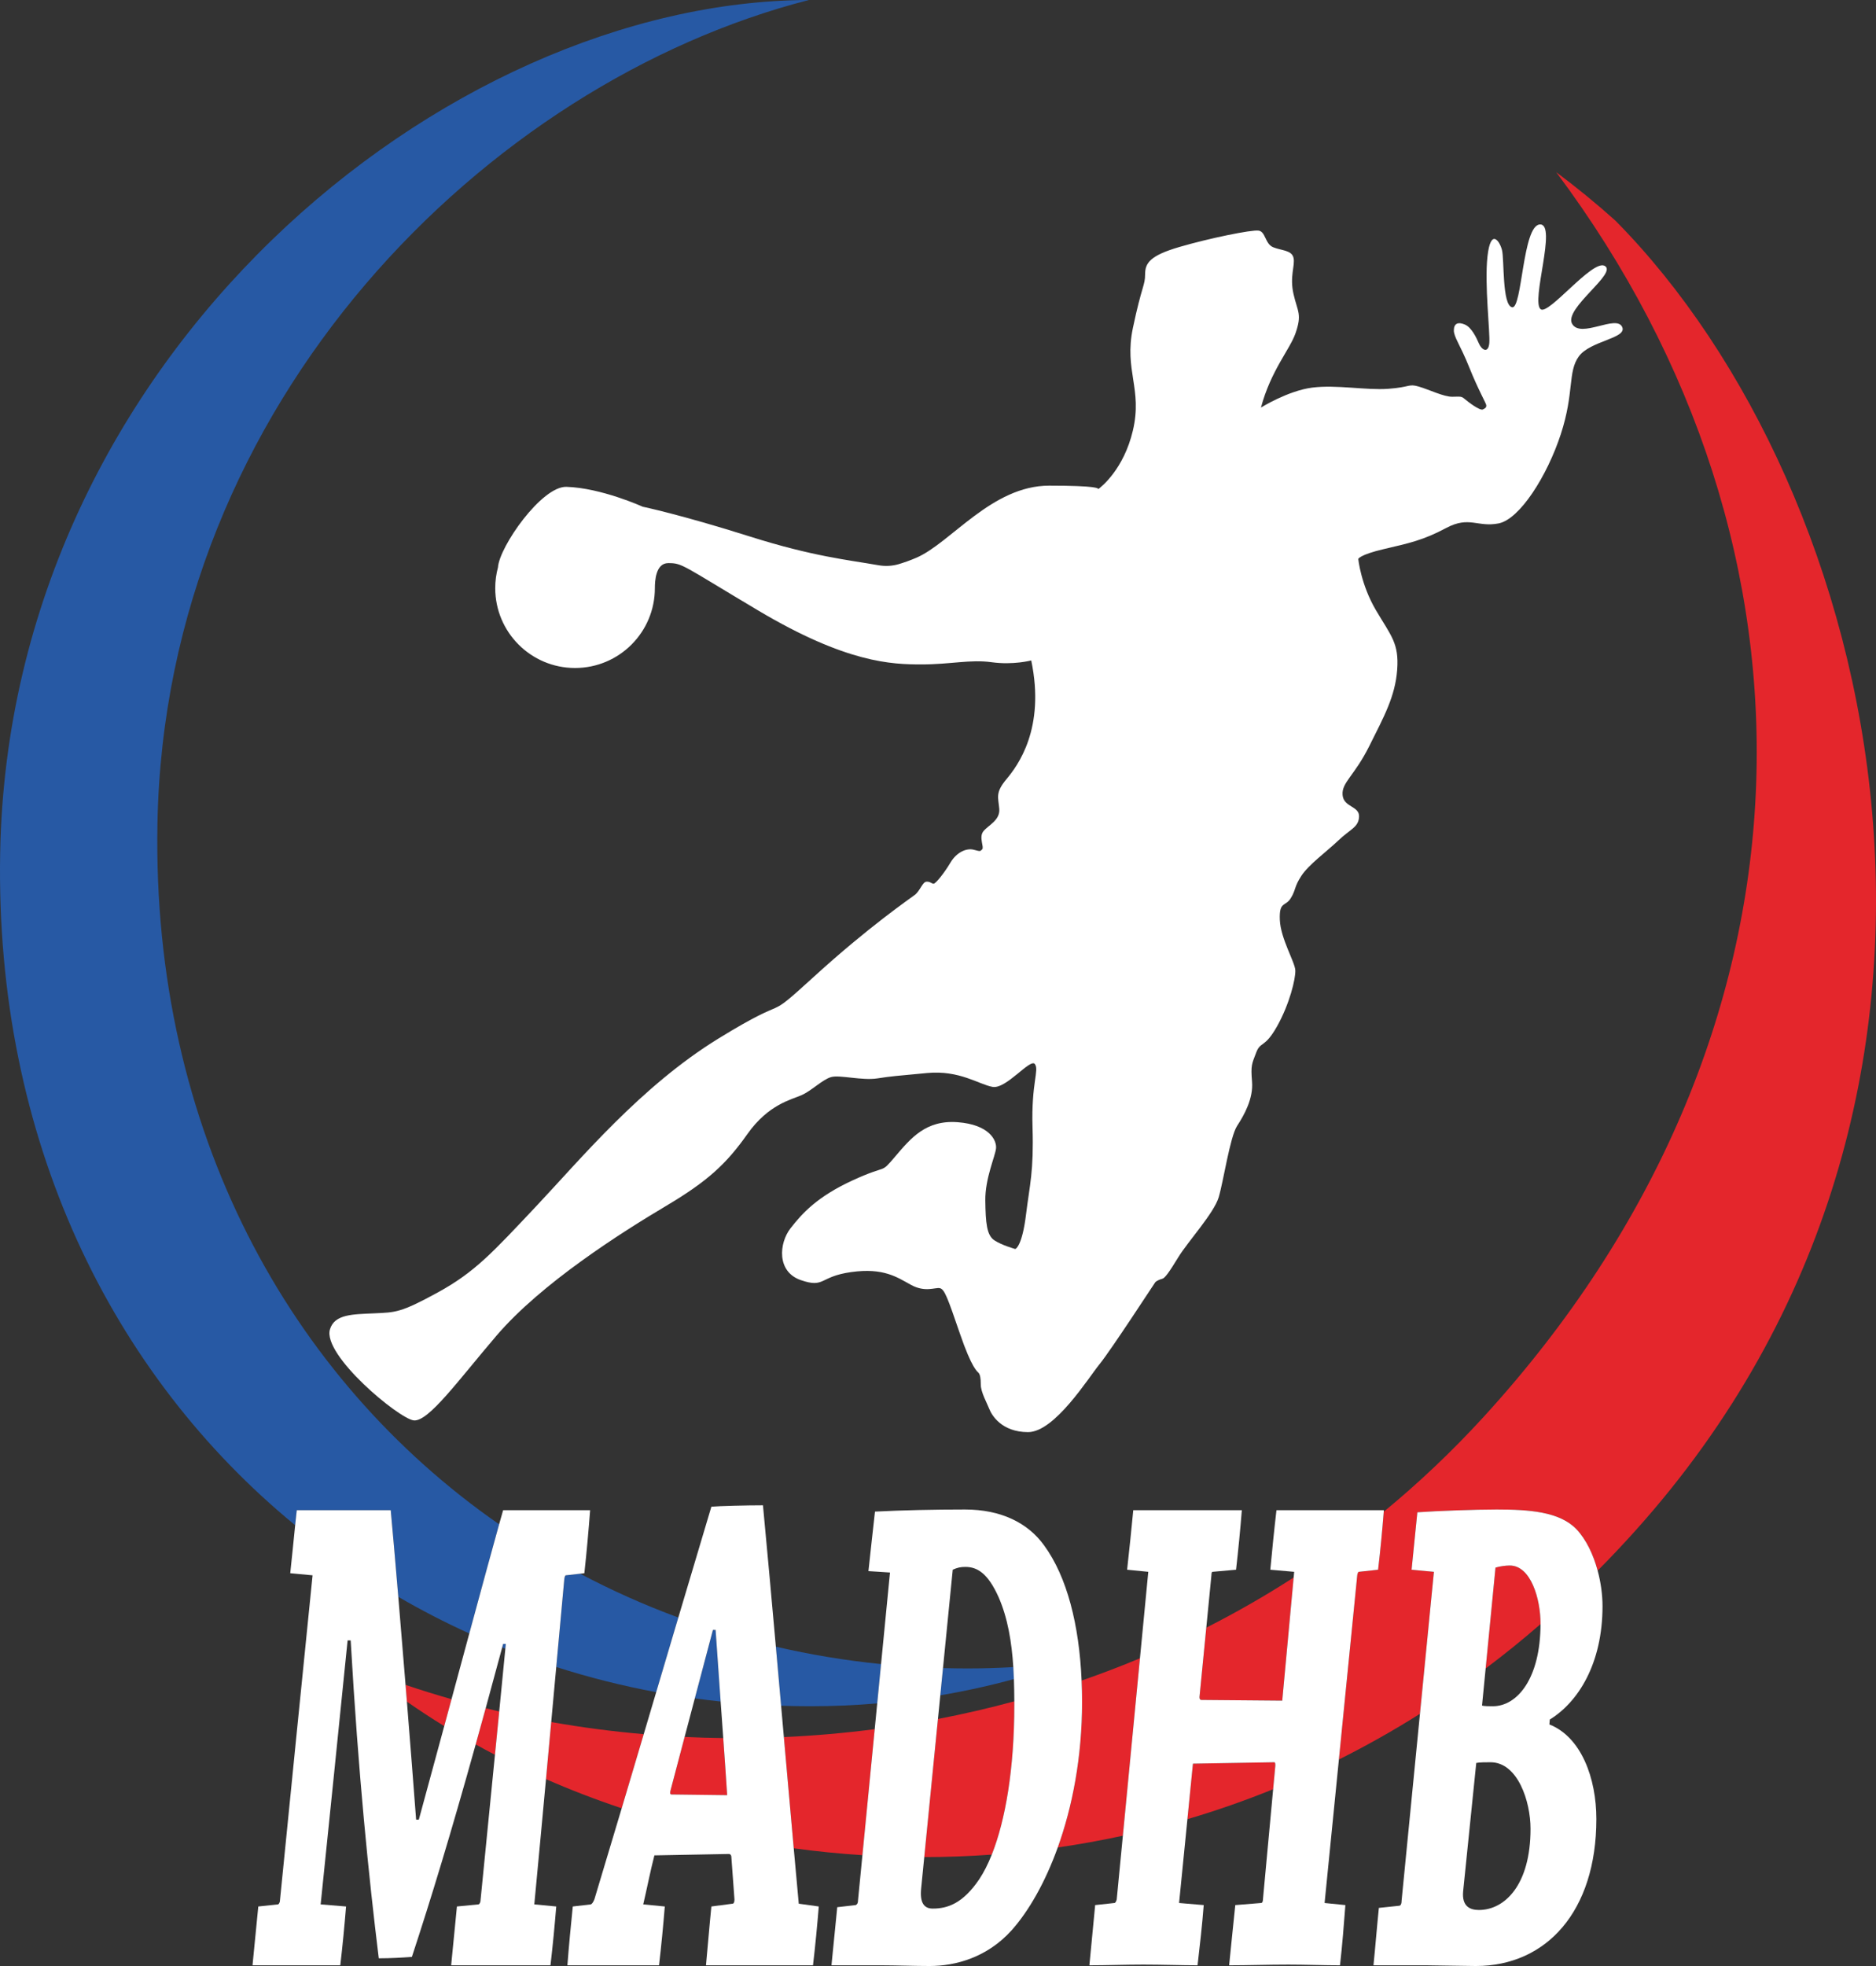
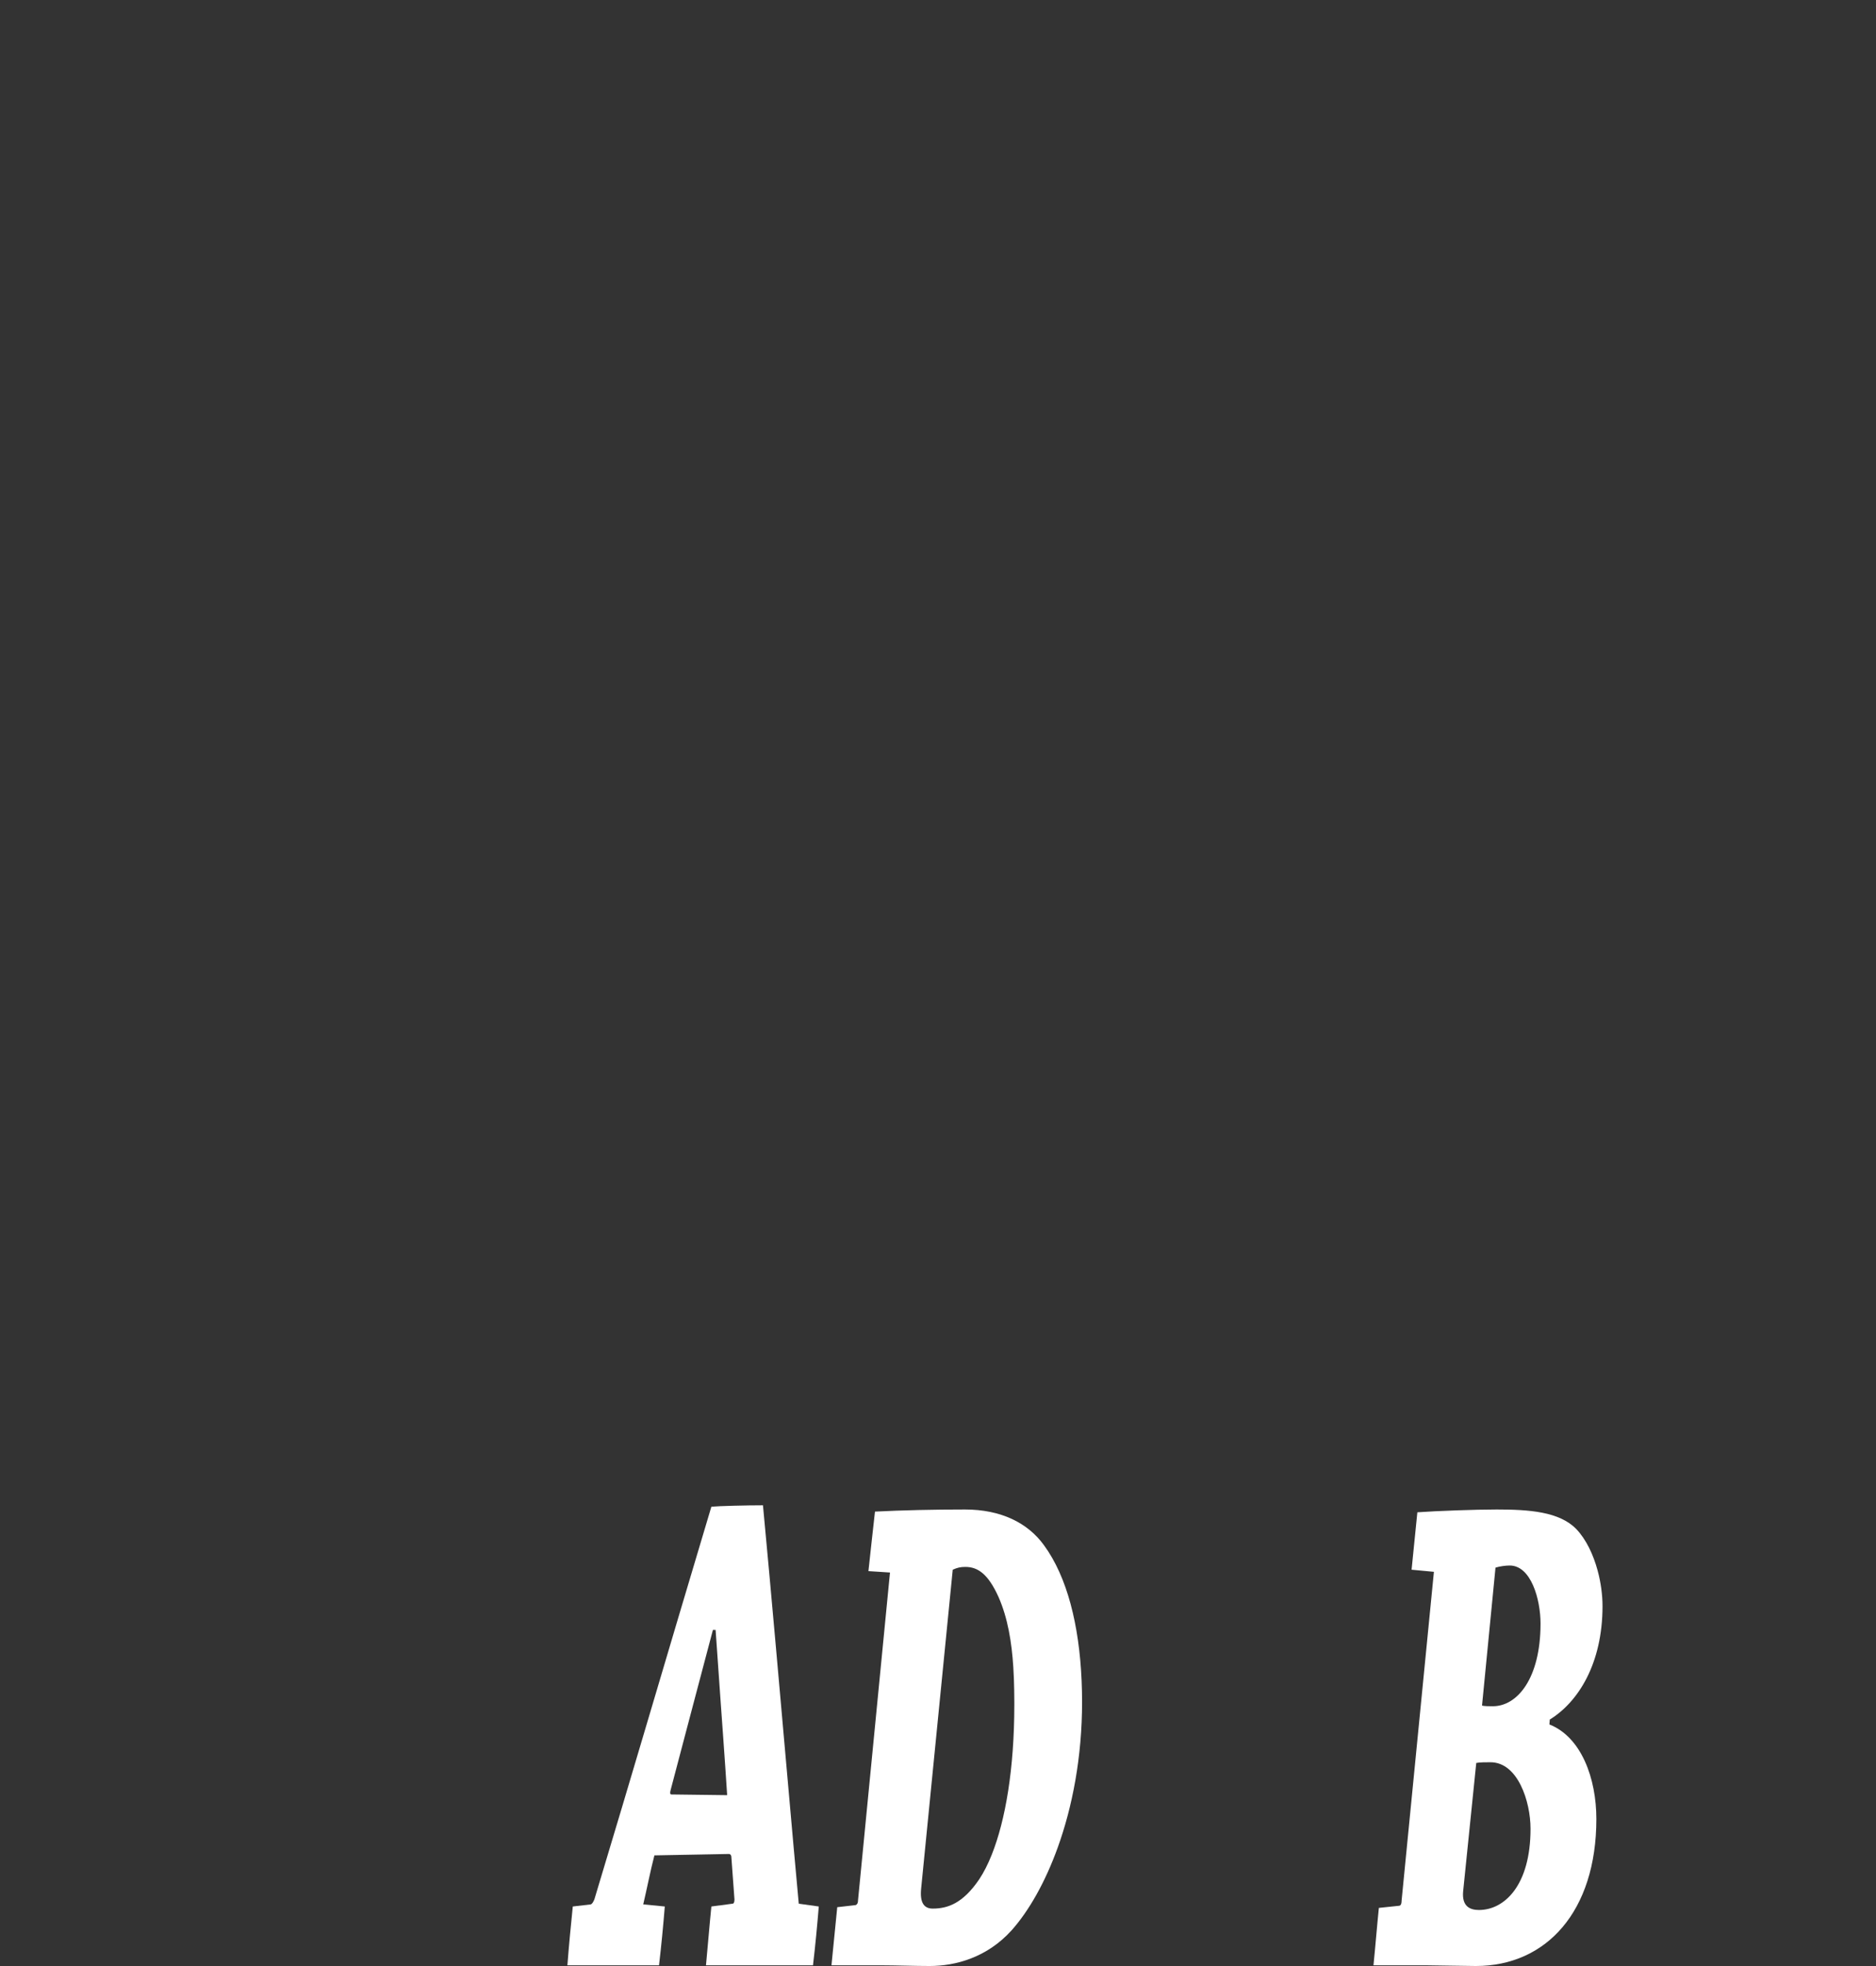
<svg xmlns="http://www.w3.org/2000/svg" version="1.1" id="Layer_1" x="0px" y="0px" viewBox="0 0 1608.216 1684.772" enable-background="new 0 0 1608.216 1684.772" xml:space="preserve">
  <rect x="0" y="0" width="1608.216" height="1684.772" fill="#333333" stroke="none" />
  <g>
-     <path fill="#2759A4" d="M669.599,1461.735c-1.495-16.916-2.997-33.87-4.488-50.618    c29.414,6.828,59.524,11.829,90.183,14.927l-3.284,33.673    c-18.893,1.624-38,2.453-57.291,2.453    C686.313,1462.17,677.94,1462.019,669.599,1461.735z M483.778,1352.969    c-2.219,24.045-4.542,49.457-6.926,75.562    c27.857,8.917,56.458,16.137,85.678,21.562    c6.391-21.546,12.765-43.035,18.973-63.94    c-29.018-10.683-57.135-23.241-84.189-37.573l-12.216,1.388    C484.438,1349.969,484.108,1351.17,483.778,1352.969z M613.48,1397.05    c-0.293-0.092-0.584-0.188-0.877-0.28h-1.452    c-5.171,19.548-10.397,39.293-15.519,58.66c7.344,1.009,14.724,1.903,22.135,2.687    C616.32,1437.99,614.844,1417.372,613.48,1397.05z M868.67,1428.629    c-12.95,0.749-25.99,1.151-39.121,1.151c-7.079,0-14.133-0.113-21.165-0.312    l-2.314,23.347c21.38-3.627,42.434-8.276,63.114-13.906    C869.056,1435.469,868.888,1432.041,868.67,1428.629z M433.618,1408.77h-2.31    c-0.277,1.033-0.552,2.054-0.827,3.08c0.909,0.365,1.822,0.721,2.732,1.082    C433.348,1411.542,433.482,1410.163,433.618,1408.77z M334.947,1294.169    c1.538,16.345,3.839,42.713,6.492,74.237    c19.704,11.463,40.02,21.945,60.88,31.411    c10.651-39.297,20.013-73.709,25.557-93.551    c-180.002-125.131-297.665-337.451-292.908-600.315    C141.539,343.34,418.229,70.52,693.409,0C382.029,0.85,7.789,304.43,0.139,731.08    c-4.396,245.28,95.694,446.99,252.896,575.947    c0.451-4.339,0.912-8.635,1.392-12.858    C277.197,1294.169,310.527,1294.169,334.947,1294.169z" />
-     <path fill="#E4262C" d="M574.851,1534.171c3.807-14.473,7.859-29.837,12.052-45.711    c10.996,0.526,22.038,0.852,33.115,0.983c1.227,17.225,2.375,33.727,3.344,48.928    l-47.85-0.6C574.521,1537.771,574.191,1536.571,574.851,1534.171z M850.21,1589.317    c11.681-29.312,19.329-73.523,19.329-128.347c0-1.009-0.001-2.017-0.005-3.027    c-21.725,5.894-43.572,10.935-65.475,15.144l-11.731,118.351    C811.503,1591.416,830.811,1590.726,850.21,1589.317z M927.219,1440.156    c0.263,6.045,0.401,12.184,0.401,18.414c0,47.352-8.354,89.921-20.853,124.626    c18.578-2.679,37.196-6.029,55.815-10.083l14.652-152.042    C960.696,1427.978,944.014,1434.336,927.219,1440.156z M1092.286,1510.171l-69.63,1.2    l-4.734,47.578c24.597-7.25,49.125-15.788,73.492-25.671l1.862-20.107    C1093.275,1511.371,1093.275,1510.171,1092.286,1510.171z M671.972,1488.595    c2.917,33.04,5.777,65.426,8.458,95.298c19.399,2.646,39.045,4.633,58.893,5.897    l10.533-107.98C723.854,1485.195,697.855,1487.445,671.972,1488.595z M1029.915,1456.77    l69.3,0.6l9.777-105.51c-24.425,15.75-49.432,30.055-74.893,42.967    l-5.834,59.543C1028.265,1456.171,1028.925,1456.77,1029.915,1456.77z M416.364,1463.862    c-2.948,10.742-5.805,21.074-8.584,31.04c5.447,3.013,10.952,5.975,16.53,8.869    c1.209-12.265,2.426-24.637,3.653-37.143    C424.084,1465.733,420.218,1464.809,416.364,1463.862z M472.545,1475.707    c-1.486,16.259-2.984,32.623-4.486,48.946c20.936,9.165,42.604,17.511,64.895,24.961    c6.131-20.561,12.478-41.913,18.891-63.515    C525.037,1483.784,498.558,1480.306,472.545,1475.707z M1384.759,189.021    c-16.4-14.705-33.31-28.522-50.67-41.451    c240.916,321.702,236.05,740.489-62.14,1066.532    c-27.171,29.71-55.84,56.8-85.722,81.381    c-1.302,16.394-2.912,33.321-4.841,49.686l-16.5,1.801    c-0.66,0-0.99,1.2-1.32,2.399l-15.794,158.445    c23.416-11.699,46.608-24.734,69.497-39.157l11.961-121.688l-19.14-1.801    c1.65-16.2,3.3-33,4.95-49.2c16.5-1.2,49.831-2.399,67.98-2.399    c27.72,0,53.791,1.8,68.311,16.8c8.482,8.91,14.591,21.931,18.274,35.597    c10.904-10.986,21.673-22.384,32.294-34.207    C1738.329,937.246,1612.539,419.155,1384.759,189.021z M348.818,1458.219    c10.341,7.225,21.02,14.218,32.008,20.969c2.076-7.665,4.165-15.377,6.249-23.075    c-13.322-3.782-26.469-7.865-39.414-12.253    C348.046,1448.622,348.432,1453.411,348.818,1458.219z M1320.641,1391.37    c0-21-8.25-49.801-26.4-49.801c-3.3,0-8.25,0.6-12.21,1.8l-8.449,86.463    c15.886-11.942,31.58-24.616,47.053-38.046    C1320.635,1391.646,1320.641,1391.511,1320.641,1391.37z" />
    <g>
-       <path fill="#FFFFFF" d="M1390.75,280.506c-4.565-11.62-35.745,10.043-43.064-3.064     s39.895-43.87,27.745-49.702c-10.638-5.106-47.83,42.383-54.638,37.277     c-8.719-6.539,14.298-73.362-0.681-72.681     c-14.979,0.681-15.149,72.681-23.83,70.979s-6.638-41.021-8.681-49.021     c-2.042-8-9.702-18.894-12.425,5.277c-2.724,24.17,2.383,65.532,1.532,74.553     c-0.851,9.021-6.468,5.787-8.766,0.511s-6.383-14.043-12.17-16.511     c-5.787-2.468-9.362-1.021-9.447,4.851c-0.085,5.872,5.362,12.255,13.276,32     c7.915,19.745,14.553,30.809,14.553,32.426c0,1.617-0.426,2.298-2.979,3.489     c-2.553,1.191-12.511-6.383-15.404-8.851s-3.319-2.213-10.638-2.043     s-20.17-6.213-29.021-8.766c-8.851-2.553-6.851,0.553-26,1.957     c-19.149,1.404-44.426-3.702-65.234-1.021     c-20.809,2.681-43.915,17.106-43.915,17.106     c8.426-31.532,24.638-49.66,29.489-63.319     c5.972-16.815,1.915-18.638-1.574-33.957c-3.49-15.319,1.532-24.426,0-31.064     c-1.532-6.638-10.213-6.128-17.362-9.021s-6.468-13.447-12.596-14.298     c-6.128-0.851-42.638,6.638-67.915,14.043     c-25.277,7.404-29.362,13.787-29.362,23.489s-2.809,9.447-10.468,45.957     c-7.66,36.511,8.425,52.085,0,87.83c-7.822,33.182-27.072,48.313-29.794,50.313     c0.646-0.762-0.774-3.079-41.95-3.079c-49.277,0-84.255,49.021-113.873,61.787     c-5.534,2.385-10.73,4.161-14.902,5.419     c-5.702,1.72-11.729,2.029-17.594,0.994     c-25.853-4.56-55.876-7.433-109.971-24.541     c-59.745-18.894-92.17-25.617-92.17-25.617s-35.433-16.12-65.362-17.021     c-21.191-0.638-57.447,51.191-58.675,68.998     c-0.001,0.009,0.002,0.019,0.002,0.029c-1.523,5.672-2.348,11.629-2.348,17.782     c0,37.79,30.635,68.426,68.426,68.426s68.426-30.635,68.426-68.426     c0-5.926,0.638-21.447,11.49-21.447c12.255,0,11.427,1.537,76.936,40.511     c76.115,45.283,114.894,46.298,140.085,46.298c25.192,0,41.702-4.426,60.255-1.872     c18.553,2.553,33.873-1.532,33.873-1.532     c12.255,58.383-11.575,90.213-21.277,101.787     c-9.702,11.574-6.979,15.489-6.127,25.362     c0.851,9.872-9.532,14.128-13.617,19.234     c-4.085,5.106,0.851,13.617-1.021,15.476c-1.873,1.859-1.362,1.885-7.319,0.353     c-5.958-1.532-14.468,1.872-19.915,11.064     c-5.447,9.192-12.596,17.872-14.298,18.043     c-1.702,0.17-3.064-2.043-6.372-1.702c-3.309,0.34-5.373,7.83-9.798,11.234     c-4.426,3.404-39.83,27.574-86.128,69.787s-16,12.596-82.383,53.447     c-66.383,40.851-117.957,103.149-155.745,143.234     c-37.787,40.085-52.766,56.766-84.766,74.298c-32,17.532-36.255,17.021-54.298,17.872     s-34.247,0.509-38.128,13.787c-6.468,22.128,59.234,76.596,71.83,77.958     s37.989-34.046,70.845-72.479c38.541-45.084,106.902-88.372,145.835-111.521     c35.209-20.934,51.192-35.66,69.319-61.319     c18.127-25.66,37.787-29.489,46.596-33.447     c8.809-3.957,17.873-13.404,25.277-15.447s26.426,3.191,39.574,1.149     s14.553-1.915,42.511-4.596c27.958-2.681,44.553,9.83,56.298,11.872     s32.425-24.894,36.255-19.532c3.83,5.362-3.191,15.957-2.042,54.128     c1.149,38.17-2.426,49.021-5.617,75.064     c-3.191,26.043-8.681,29.489-9.319,29.234     c-0.638-0.255-11.106-3.064-17.745-7.404     c-6.638-4.34-7.532-15.064-7.787-34.085     c-0.255-19.021,8.553-38.042,9.191-44.808     c0.638-6.766-5.745-20.298-32.936-22.34s-40.085,13.66-53.489,29.362     c-13.404,15.702-5.234,6.128-36.128,20.298     c-30.894,14.17-43.66,28.468-53.617,41.234s-12,37.277,8.808,44.426     c20.809,7.149,15.575-3.064,43.277-6.894     c27.702-3.83,39.064,4.341,51.191,10.979     c12.128,6.638,20.553,2.043,24.638,2.809c4.085,0.766,6.766,8.298,17.234,38.808     s14.979,32.468,16.085,33.83c1.106,1.362,1.872,3.745,1.872,10.128     c0,6.383,5.362,15.83,7.319,20.851s10.383,19.745,33.191,19.745     s51.575-46.298,61.277-58.213c9.702-11.915,47.149-69.447,47.83-70.298     s3.745-2.383,5.958-2.894c2.213-0.511,5.787-5.447,13.787-18.553     s30.468-37.617,34.553-51.234c4.085-13.617,9.702-51.915,15.83-61.277     s13.958-23.489,12.766-37.787c-1.191-14.298-0.17-15.149,3.575-25.021     c3.745-9.872,7.149-3.404,17.872-22.468c10.724-19.064,16-40.851,15.66-48     c-0.34-7.149-12.596-27.064-13.277-43.234s4.766-11.064,9.362-18.553     c4.596-7.489,2.723-9.362,9.021-19.064c6.298-9.702,21.447-20.596,31.83-30.468     c10.383-9.872,17.362-11.234,17.702-20.425     c0.341-9.192-13.276-7.83-14.127-18.553s10.042-16.17,22.808-41.702     c12.766-25.532,22.298-42.723,24-65.532c1.702-22.808-5.277-29.106-18.213-51.064     c-12.936-21.957-15.149-43.915-15.149-43.915s1.021-3.574,22.128-8.511     c21.106-4.936,33.532-7.489,53.277-18.043     c19.745-10.553,26.894-0.34,44.936-3.915s41.532-40.511,53.277-76.426     c11.745-35.915,5.787-53.447,15.49-66.723S1394.495,290.038,1390.75,280.506z" />
-       <path fill="#FFFFFF" d="M500.938,1348.17c1.98-18.001,3.63-36.601,4.95-54.001     c-21.45,0-52.14,0-74.581,0c-0.872,2.994-2.031,7.087-3.431,12.096     c-5.544,19.842-14.906,54.255-25.557,93.551     c-4.892,18.051-10.056,37.13-15.245,56.296     c-2.084,7.698-4.172,15.41-6.249,23.075     c-7.696,28.409-15.229,56.172-21.789,80.184h-2.31     c-2.417-31.958-5.163-66.973-7.909-101.152     c-0.386-4.807-0.772-9.597-1.158-14.36     c-2.155-26.64-4.282-52.423-6.221-75.453     c-2.654-31.524-4.955-57.892-6.492-74.237c-24.42,0-57.75,0-80.521,0     c-0.48,4.223-0.941,8.519-1.392,12.858c-1.408,13.538-2.718,27.511-4.218,41.143     l19.14,1.8c-8.58,84.601-19.47,193.802-28.05,279.603     c-0.33,1.2-0.99,2.4-1.65,2.4l-16.83,1.8     c-1.65,16.2-3.3,33.601-4.95,50.4c10.89,0,21.78,0,33.33,0     c13.2,0,29.37,0,41.91,0c1.98-16.8,3.63-34.2,4.95-50.4l-21.78-1.8     c7.59-74.401,15.18-147.002,23.1-226.203h2.64     c6.6,115.201,15.51,202.803,24.09,272.403c10.23,0,20.46-0.6,28.38-1.2     c16.527-50.231,33.24-105.161,54.684-182.07     c2.779-9.966,5.636-20.298,8.584-31.04c4.486-16.348,9.181-33.647,14.116-52.012     c0.276-1.026,0.55-2.047,0.827-3.08h2.31     c-0.135,1.393-0.27,2.772-0.405,4.162c-1.767,18.15-3.517,36.051-5.249,53.697     c-1.227,12.506-2.444,24.878-3.653,37.143     c-4.27,43.315-8.428,85.177-12.473,125.8     c-0.33,1.2-0.99,2.4-1.65,2.4l-18.48,1.8     c-1.65,16.2-3.3,33.601-4.95,50.4c12.87,0,30.69,0,46.2,0     c12.21,0,28.38,0,38.94,0c1.98-16.8,3.63-34.2,4.95-50.4l-18.81-1.8     c3.281-34.413,6.658-70.757,10.021-107.319     c1.501-16.323,3-32.688,4.486-48.946c1.451-15.875,2.89-31.649,4.307-47.176     c2.383-26.105,4.707-51.517,6.926-75.562c0.33-1.8,0.66-3,1.32-3     l12.216-1.388L500.938,1348.17z" />
      <path fill="#FFFFFF" d="M680.43,1583.894c-2.681-29.872-5.541-62.259-8.458-95.298     c-0.788-8.919-1.579-17.884-2.373-26.861c-1.495-16.916-2.997-33.87-4.488-50.618     c-3.844-43.157-7.622-84.94-11.06-121.148c-14.19,0-37.95,0.6-44.22,1.2     c-8.583,28.581-18.238,61.009-28.329,94.985     c-6.208,20.904-12.582,42.394-18.973,63.94     c-3.565,12.017-7.135,24.049-10.685,36.006     c-6.413,21.602-12.76,42.954-18.891,63.515     c-8.343,27.979-16.284,54.492-23.444,78.158c-1.32,3-1.98,3.6-2.97,4.2     l-15.51,1.8c-1.65,16.2-3.3,33-4.62,50.4c9.57,0,21.12,0,32.01,0     c16.17,0,33,0,46.53,0c1.98-16.8,3.63-34.2,4.95-50.4l-18.48-1.8     c2.97-12.601,6.27-29.4,9.57-42.001l64.021-1.2     c0.66,0,1.98,0.601,1.98,3c0.66,9.001,1.98,27.601,2.64,36.001     c0,2.399-0.66,3.6-1.65,3.6l-18.15,2.4     c-1.65,16.2-2.97,33-4.62,50.4c14.52,0,34.98,0,51.48,0     c12.54,0,29.04,0,40.26,0c1.98-16.8,3.63-34.2,4.95-50.4l-17.16-2.4     C683.375,1616.553,681.93,1600.616,680.43,1583.894z M575.511,1537.771     c-0.99,0-1.32-1.2-0.66-3.601c3.807-14.473,7.859-29.837,12.052-45.711     c2.854-10.808,5.774-21.852,8.73-33.031     c5.122-19.367,10.347-39.112,15.519-58.66h1.452h0.858     c0.006,0.093,0.013,0.187,0.019,0.28c1.364,20.323,2.839,40.941,4.288,61.067     c0.764,10.62,1.521,21.102,2.249,31.326     c1.227,17.225,2.375,33.727,3.344,48.928L575.511,1537.771z" />
      <path fill="#FFFFFF" d="M894.95,1324.169c-13.86-19.2-36.96-30.6-67.65-30.6     c-26.73,0-53.79,0.6-77.22,1.8c-1.98,16.8-3.63,33.6-5.61,51     l18.48,1.2l-7.655,78.474l-3.284,33.673l-2.155,22.093l-10.533,107.98     l-3.763,38.582c0,2.4-0.66,3.601-1.98,4.2l-15.84,1.8     c-1.65,16.2-3.3,33.601-4.95,49.801c12.87,0,29.37,0,43.89,0     c10.23,0,28.05,0.6,40.26,0.6c22.11,0,49.17-7.199,70.291-30.6     c14.479-16.244,28.596-40.597,39.538-70.976     c12.499-34.705,20.853-77.275,20.853-124.626c0-6.229-0.137-12.369-0.401-18.414     C925.148,1392.636,914.858,1351.316,894.95,1324.169z M850.21,1589.317     c-3.276,8.222-6.87,15.272-10.701,21.055c-14.19,21-27.39,25.2-39.93,25.2     c-7.26,0-11.22-4.8-9.9-17.4l2.65-26.733l11.731-118.351l2.009-20.272     l2.314-23.347l8.355-84.299c3.96-1.8,6.6-2.399,10.89-2.399     c10.56,0,19.47,6,28.38,25.8c7.922,18.005,11.292,38.677,12.66,60.06     c0.218,3.411,0.386,6.84,0.513,10.279c0.233,6.327,0.33,12.688,0.352,19.035     c0.003,1.01,0.005,2.018,0.005,3.027     C869.539,1515.794,861.891,1560.005,850.21,1589.317z" />
-       <path fill="#FFFFFF" d="M1186.227,1295.483c0.035-0.436,0.075-0.88,0.109-1.314     c-12.54,0-29.04,0-42.57,0c-16.5,0-35.97,0-49.5,0c-1.98,16.8-3.63,33.601-5.28,51     l20.46,1.801l-0.453,4.89l-9.777,105.51l-69.3-0.6     c-0.99,0-1.65-0.6-1.65-2.4l5.834-59.543l4.396-44.857     c0-1.8,0.33-3,0.99-3l20.13-1.801c1.98-17.399,3.63-34.2,4.95-51     c-12.54,0-30.36,0-45.87,0c-14.52,0-33.99,0-47.19,0     c-1.65,16.8-3.3,33.601-5.28,51l18.15,1.801l-7.141,74.102l-14.652,152.042     l-5.267,54.659c-0.33,1.2-0.99,3-1.98,3l-16.5,1.8     c-1.65,16.8-3.3,34.2-4.95,51.601c13.86,0,31.68-0.6,46.2-0.6     c15.51,0,33.99,0.6,46.53,0.6c1.98-17.4,3.96-34.2,5.28-51.601     l-21.12-1.8l7.146-71.823l4.734-47.578l69.63-1.2     c0.99,0,0.99,1.2,0.99,3l-1.862,20.107l-8.698,93.894     c0,2.4-0.66,3.601-1.65,3.601l-22.11,1.8     c-1.65,16.8-3.63,34.2-5.28,51.601c15.18,0,33.99-0.6,50.82-0.6     c13.53,0,32.01,0.6,44.22,0.6c1.98-17.4,3.3-34.2,4.62-51.601     l-17.82-1.8l12.257-122.958l15.794-158.445     c0.33-1.199,0.66-2.399,1.32-2.399l16.5-1.801     C1183.315,1328.804,1184.925,1311.878,1186.227,1295.483z" />
      <path fill="#FFFFFF" d="M1373.771,1376.37c0-9.521-1.4-20.144-4.166-30.404     c-3.683-13.665-9.792-26.687-18.274-35.597c-14.52-15-40.59-16.8-68.311-16.8     c-18.15,0-51.48,1.199-67.98,2.399c-1.65,16.2-3.3,33-4.95,49.2     l19.14,1.801l-11.961,121.688l-15.759,160.315c0,3-0.99,4.199-2.31,4.199     l-17.16,1.801c-1.65,16.2-2.97,33-4.62,49.2c13.2,0,34.65,0,45.87,0     c6.6,0,33.66,0.6,41.911,0.6c60.39,0,103.291-46.8,103.291-126.001     c0-34.8-12.87-70.2-40.26-81.001l0.33-4.2     C1352.981,1458.57,1373.771,1425.57,1373.771,1376.37z M1267.84,1636.772     c-7.59,0-14.85-3-13.53-16.2l11.22-109.801     c2.64-0.601,8.58-0.601,12.21-0.601c23.43,0,34.32,33.601,34.32,57.001     C1312.061,1615.772,1289.621,1636.772,1267.84,1636.772z M1320.635,1391.786     c-0.119,46.522-19.858,70.385-40.915,70.385c-2.64,0-7.59,0-9.24-0.601     l3.102-31.739l8.449-86.463c3.96-1.2,8.91-1.8,12.21-1.8     c18.15,0,26.4,28.801,26.4,49.801     C1320.641,1391.511,1320.635,1391.646,1320.635,1391.786z" />
    </g>
  </g>
</svg>